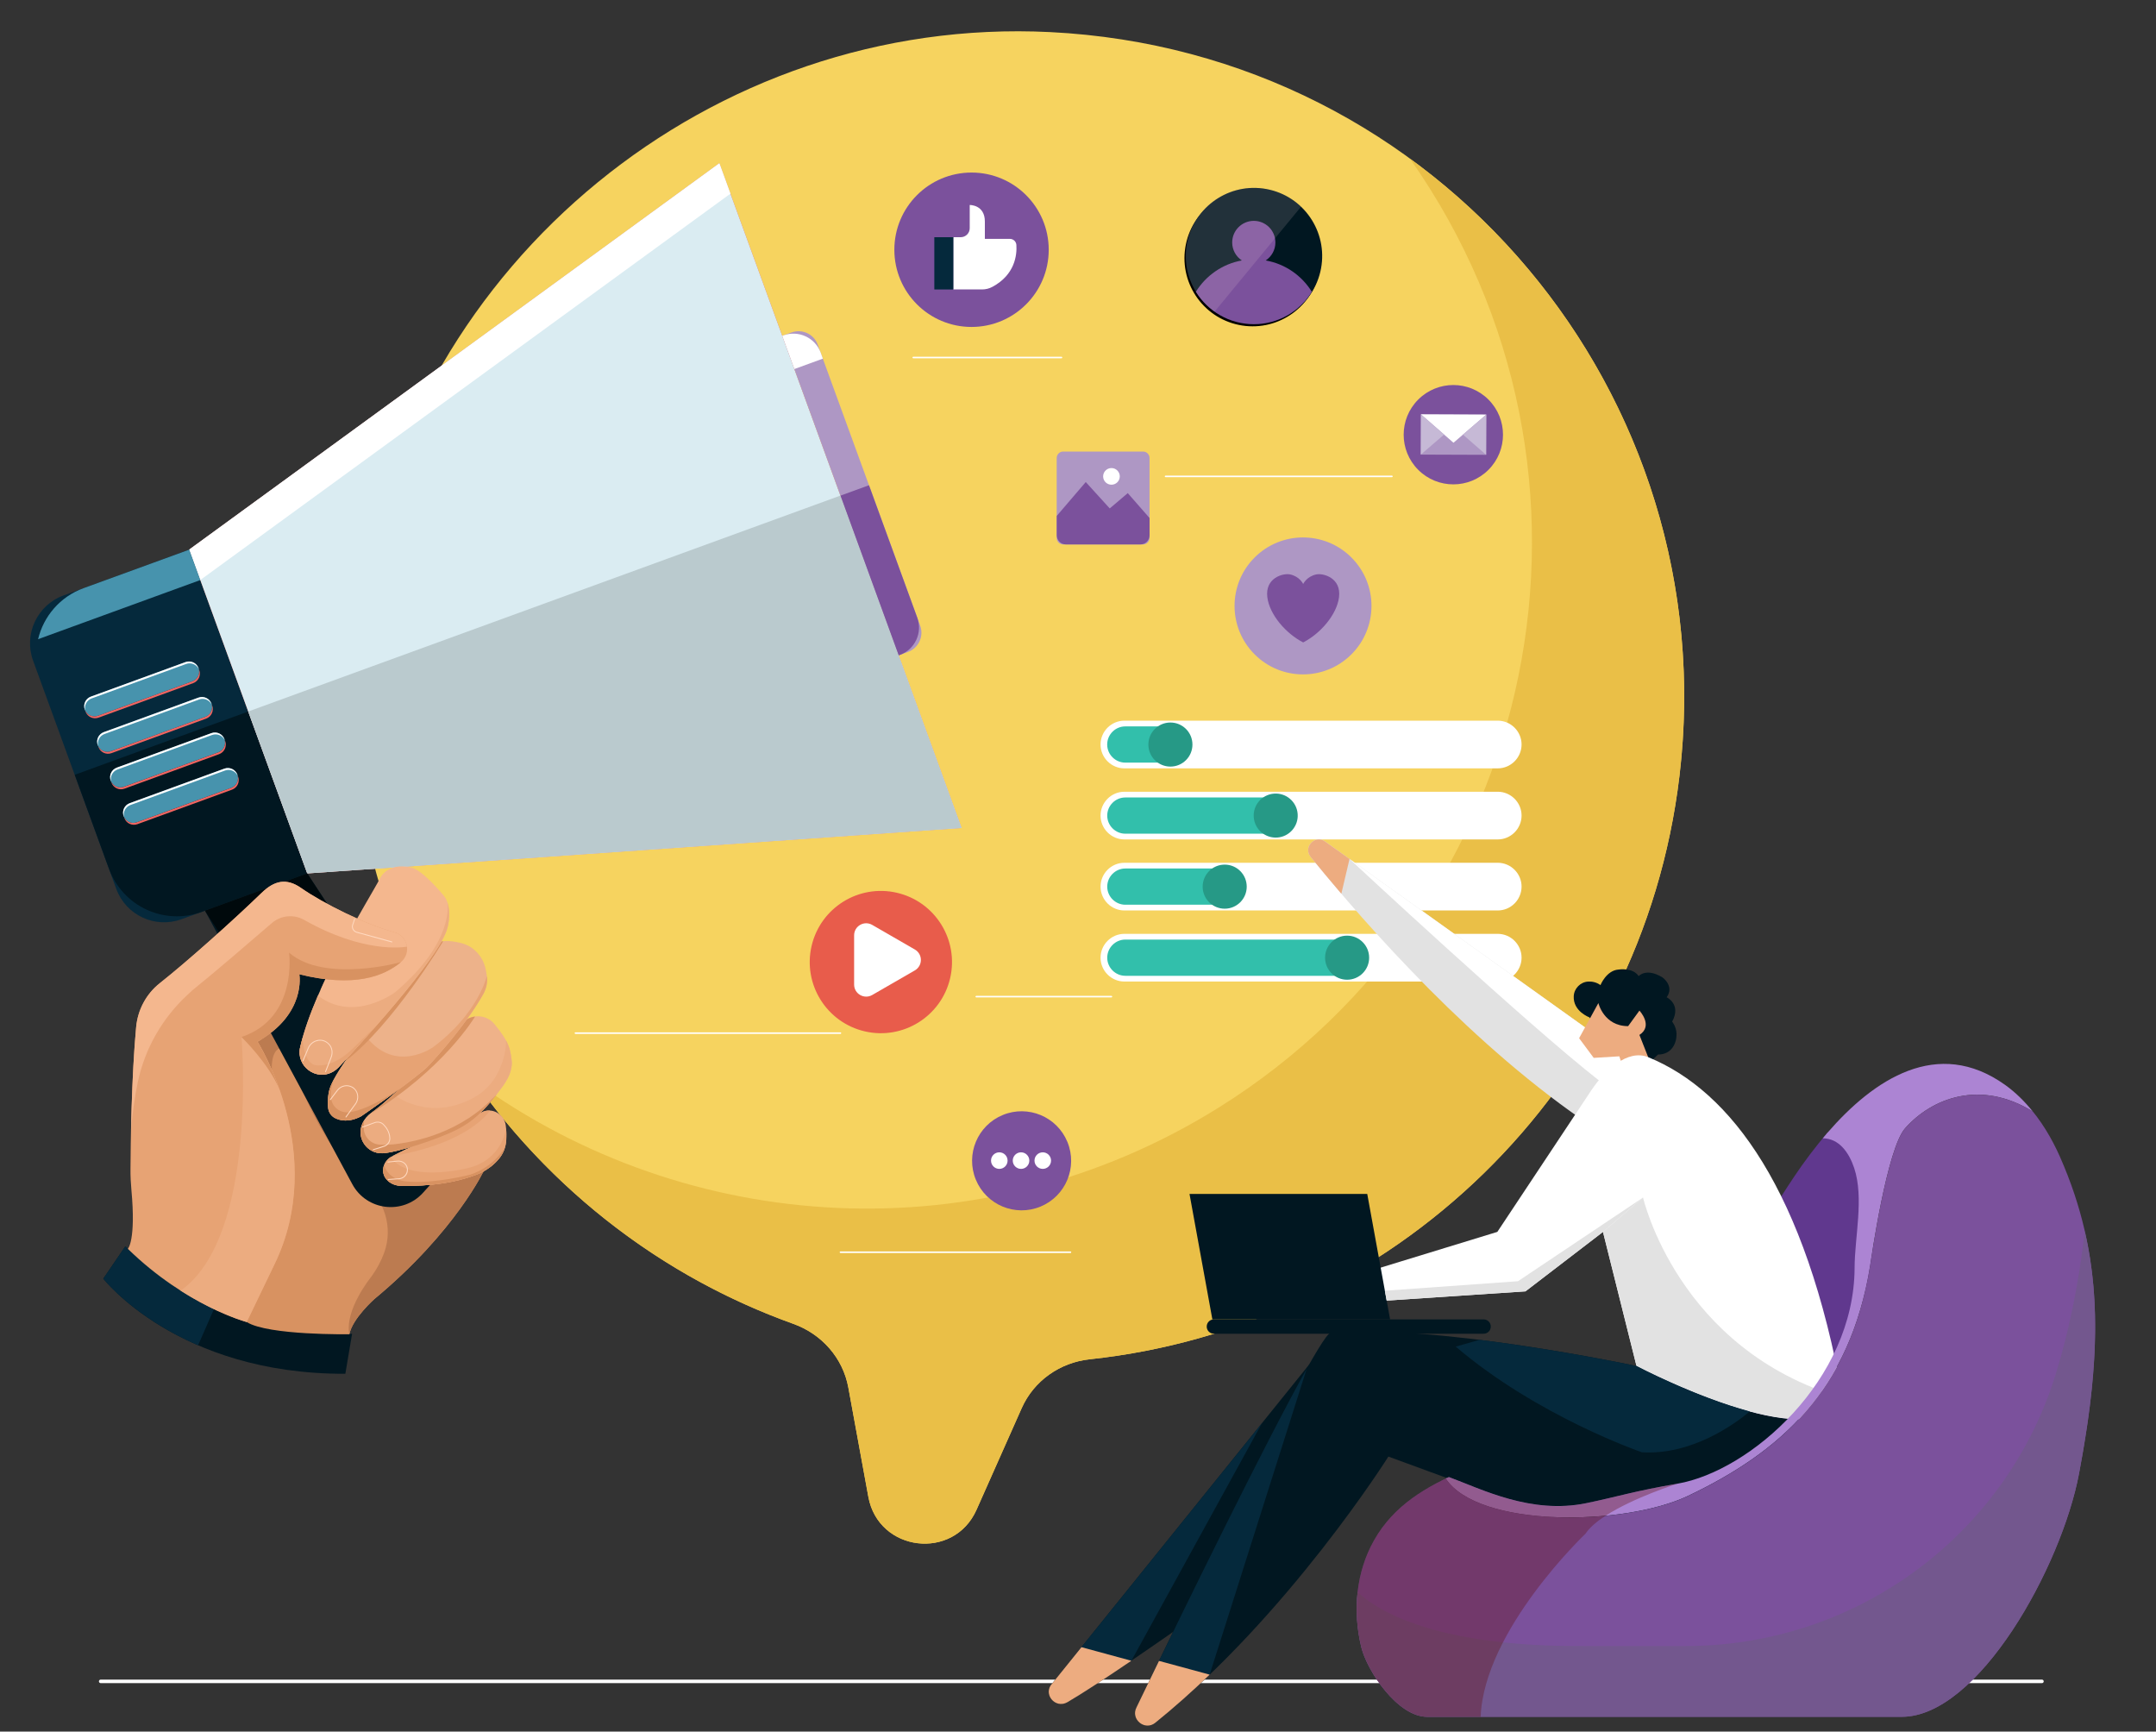
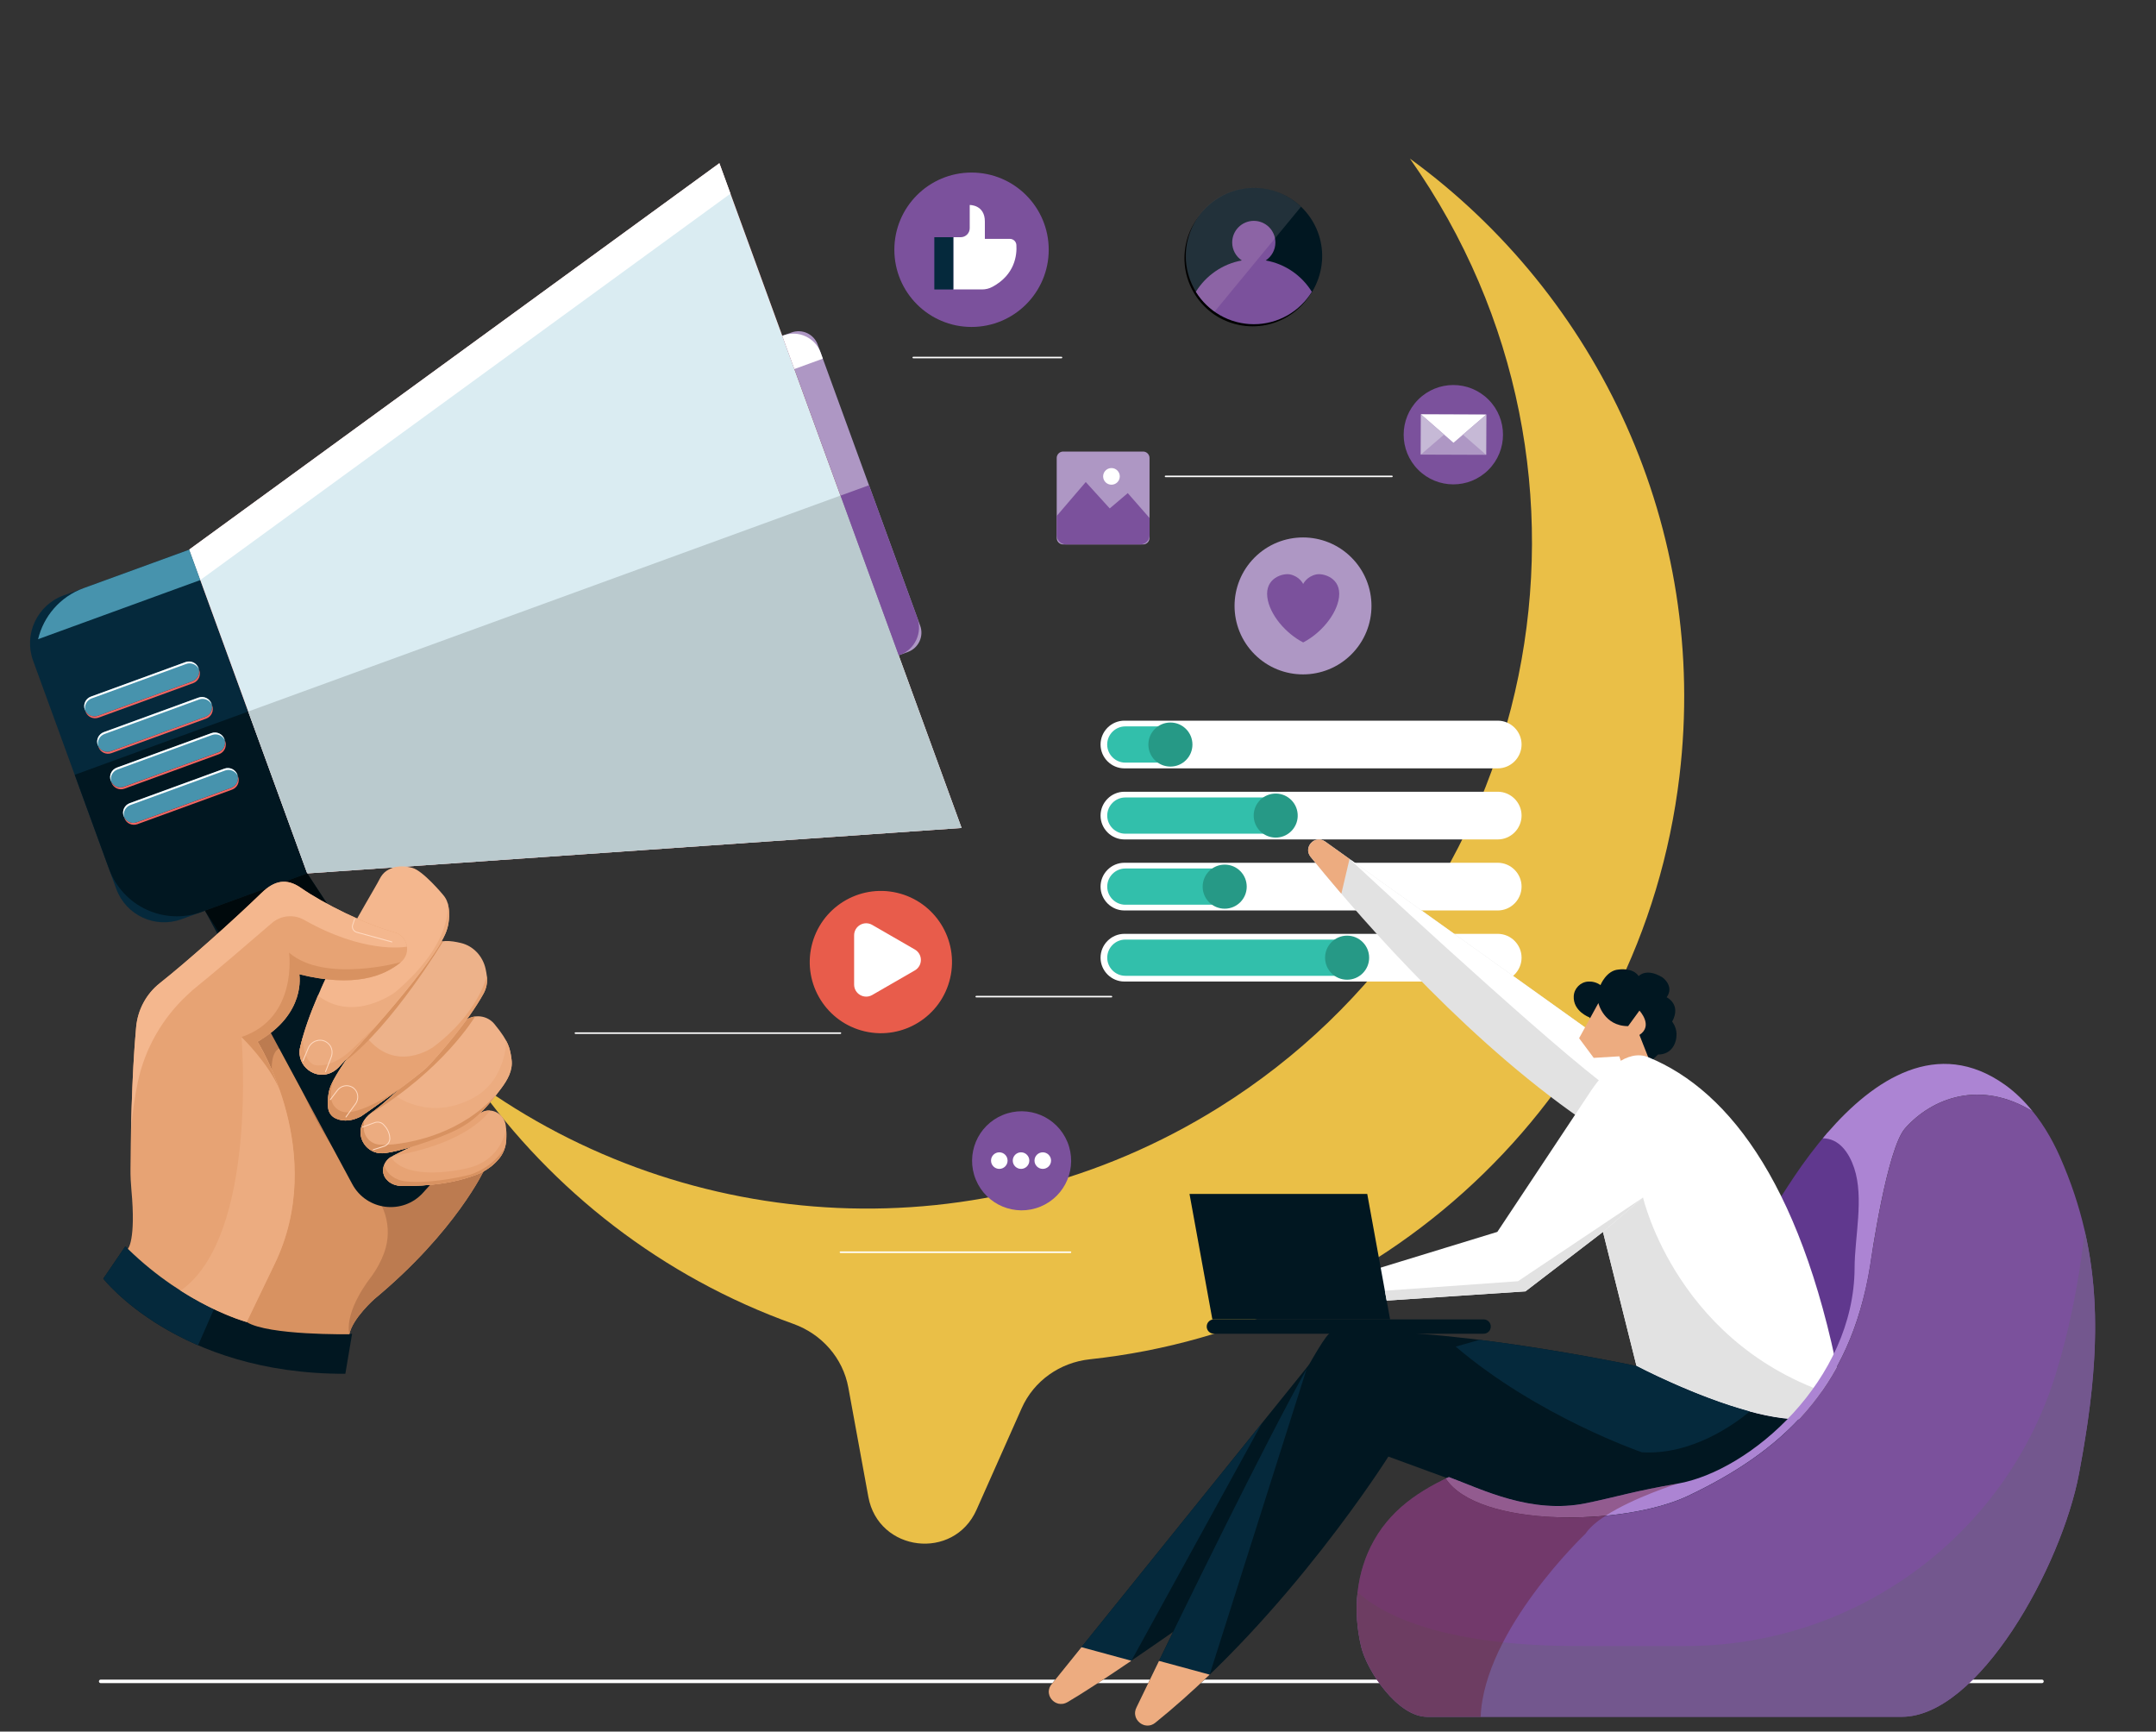
<svg xmlns="http://www.w3.org/2000/svg" version="1.1" id="Layer_1" x="0px" y="0px" viewBox="0 0 500 401.51" style="enable-background:new 0 0 500 401.51;" xml:space="preserve">
  <rect x="0" y="0" width="500" height="401.51" fill="#333333" stroke="none" />
  <style type="text/css"> .st0{fill:#FFFFFF;} .st1{fill:#F6D35F;} .st2{fill:#EABF47;} .st3{fill:#011721;} .st4{fill:#05293C;} .st5{fill:#D89261;} .st6{fill:#BC7B50;} .st7{fill:#DD5147;} .st8{fill:#DAECF2;} .st9{fill:#AE97C4;} .st10{fill:#4793AD;} .st11{fill:#F26561;} .st12{fill:#BACACE;} .st13{fill:#7B519C;} .st14{fill:#00090C;} .st15{fill:#ECAC80;} .st16{fill:#EFB289;} .st17{fill:#E7A374;} .st18{fill:#EDB28A;} .st19{fill:#F4B78E;} .st20{fill:#FFD9C0;} .st21{fill:#E85C4B;} .st22{fill:#C6B9D6;} .st23{opacity:0.13;} .st24{fill:#FFE1E1;} .st25{fill:#32BFAB;} .st26{fill:#269986;} .st27{fill:#60388E;} .st28{fill:#E2E2E2;} .st29{fill:#EDAC80;} .st30{fill:#AC84D3;} .st31{fill:#73578E;} .st32{opacity:0.34;} .st33{fill:#600C0C;} </style>
  <g>
    <g>
      <g>
        <g>
          <g>
            <path class="st0" d="M473.54,390.27H23.36c-0.23,0-0.42-0.18-0.42-0.41s0.19-0.41,0.42-0.41h450.18c0.23,0,0.42,0.18,0.42,0.41 S473.78,390.27,473.54,390.27z" />
          </g>
        </g>
      </g>
    </g>
  </g>
  <g>
    <g>
-       <path class="st1" d="M389.48,179.92C400,91.66,333.85,11.93,243.53,7.44C165.16,3.54,95.43,60.67,83.6,138.23 c-11.42,74.81,32.59,144.44,100.39,168.73c6.58,2.36,11.49,7.9,12.75,14.77l4.64,25.34c2.34,12.79,19.81,14.88,25.09,2.99 l10.47-23.55c2.83-6.36,8.88-10.6,15.8-11.34C322.71,307.69,380.8,252.77,389.48,179.92z" />
-     </g>
+       </g>
  </g>
  <g>
    <path class="st2" d="M326.98,36.78c51.47,73.12,30.44,173.39-44.39,220.06c-54.97,34.28-123.13,29.75-172.49-6.13 c17.98,25.43,43.55,45.39,73.89,56.26c6.58,2.36,11.49,7.9,12.75,14.77l4.64,25.34c2.34,12.79,19.81,14.88,25.09,2.99l10.47-23.55 c2.83-6.36,8.88-10.6,15.8-11.34c69.98-7.48,128.07-62.4,136.75-135.25C396.33,122.44,370.66,68.6,326.98,36.78z" />
  </g>
  <g>
    <g>
      <g>
        <path class="st3" d="M81.65,309.28c0,0-28.17,0.89-51.99-19.71l-0.59-0.59l-5.11,7.5c0,0,17.19,22.19,56.13,22.06L81.65,309.28z" />
      </g>
    </g>
    <g>
      <g>
        <path class="st4" d="M50.13,302.38c-6.69-2.89-13.76-6.99-20.48-12.81l-0.59-0.59l-5.11,7.5c0,0,6.94,8.95,21.99,15.45 L50.13,302.38z" />
      </g>
    </g>
    <g>
      <g>
        <path class="st5" d="M112.4,271.09c0,0-6.62,14.4-25.59,30.13c0,0-5.08,4.51-5.78,8.15c0,0-18.79,0.31-23.81-2.82l-7.85-21.46 l-2.25-29.47l0.72-18.78l9.33-13.45l15.63-1.46l23.12,14.7l11.18,18.36L112.4,271.09z" />
      </g>
    </g>
    <g>
      <g>
        <path class="st6" d="M86.81,301.22c18.97-15.73,25.59-30.13,25.59-30.13l-5.31-16.12l-11.18-18.36l-23.12-14.7l-12.31,1.15 l-6.29,4.58l-1.7,2.45l3.16,19.06l7.39-1.03c0,0-0.37-5.03,2.47-5.2c0,0,1.57,0.18,2.18,2.95c0.4,1.84,0.95,3.65,1.68,5.39 c2.5,5.92,8.01,17.45,14.98,23.05c4.81,3.86,6.86,10.28,4.77,16.09c-0.65,1.82-1.64,3.75-3.09,5.73c0,0-6.13,7.55-5.02,13.22 C81.73,305.72,86.81,301.22,86.81,301.22z" />
      </g>
    </g>
    <g>
      <g>
        <g>
          <g>
            <g>
              <path class="st4" d="M42.09,213.14l29.15-10.63l-27.36-75.07l-29.15,10.63c-6.12,2.23-9.28,9.01-7.05,15.13l19.28,52.9 C29.2,212.22,35.97,215.37,42.09,213.14z" />
            </g>
          </g>
        </g>
        <g>
          <g>
            <g>
              <path class="st3" d="M17.33,179.65l7.95,21.8c3.17,8.69,12.78,13.17,21.47,10l24.51-8.93l-13.68-37.54L17.33,179.65z" />
            </g>
          </g>
        </g>
        <g>
          <g>
            <g>
              <polygon class="st7" points="223,191.98 71.25,202.52 43.88,127.44 166.83,37.85 " />
            </g>
          </g>
        </g>
        <g>
          <g>
            <g>
              <polygon class="st8" points="223,191.98 71.25,202.52 43.88,127.44 166.83,37.85 " />
            </g>
          </g>
        </g>
        <g>
          <g>
            <g>
              <polygon class="st0" points="43.88,127.44 46.45,134.49 169.4,44.9 166.83,37.85 " />
            </g>
          </g>
        </g>
        <g>
          <g>
            <g>
              <path class="st9" d="M183.56,77.09l-2.15,0.78l27,74.08l2.15-0.78c2.47-0.9,3.74-3.63,2.84-6.09l-23.75-65.14 C188.76,77.46,186.03,76.19,183.56,77.09z" />
            </g>
          </g>
        </g>
        <g>
          <g>
            <g>
              <path class="st3" d="M110.87,262.39l-12.74,14.15c-4.68,5.2-13.11,4.19-16.43-1.97l-34.17-63.41l23.72-8.64L110.87,262.39z" />
            </g>
          </g>
        </g>
        <g>
          <g>
            <g>
              <g>
                <g>
                  <path class="st10" d="M44.64,157.97l-21.94,8c-1.23,0.45-2.59-0.18-3.03-1.41l0,0c-0.45-1.23,0.19-2.59,1.41-3.03l21.94-8 c1.23-0.45,2.59,0.19,3.03,1.41l0,0C46.5,156.16,45.87,157.52,44.64,157.97z" />
                </g>
              </g>
            </g>
            <g>
              <g>
                <g>
                  <path class="st0" d="M21.24,161.95l21.94-8c1.15-0.42,2.41,0.12,2.93,1.2c-0.02-0.07-0.03-0.15-0.06-0.22 c-0.45-1.23-1.81-1.86-3.03-1.41l-21.94,8c-1.23,0.45-1.86,1.81-1.41,3.03c0.03,0.07,0.07,0.14,0.1,0.21 C19.47,163.6,20.09,162.37,21.24,161.95z" />
                </g>
              </g>
            </g>
            <g>
              <g>
                <g>
                  <path class="st11" d="M44.64,157.97l-21.94,8c-1.15,0.42-2.41-0.12-2.93-1.2c0.02,0.07,0.03,0.15,0.06,0.22 c0.45,1.23,1.81,1.86,3.03,1.41l21.94-8c1.23-0.45,1.86-1.81,1.41-3.03c-0.03-0.07-0.07-0.14-0.1-0.21 C46.41,156.33,45.8,157.55,44.64,157.97z" />
                </g>
              </g>
            </g>
          </g>
          <g>
            <g>
              <g>
                <g>
                  <path class="st10" d="M47.64,166.2l-21.94,8c-1.23,0.45-2.59-0.19-3.03-1.41l0,0c-0.45-1.23,0.19-2.59,1.41-3.03l21.94-8 c1.23-0.45,2.59,0.18,3.03,1.41l0,0C49.51,164.4,48.87,165.76,47.64,166.2z" />
                </g>
              </g>
            </g>
            <g>
              <g>
                <g>
                  <path class="st0" d="M24.24,170.19l21.94-8c1.15-0.42,2.41,0.12,2.93,1.2c-0.02-0.07-0.03-0.15-0.06-0.22 c-0.45-1.23-1.81-1.86-3.03-1.41l-21.94,8c-1.23,0.45-1.86,1.81-1.41,3.03c0.03,0.07,0.07,0.14,0.1,0.21 C22.47,171.83,23.09,170.61,24.24,170.19z" />
                </g>
              </g>
            </g>
            <g>
              <g>
                <g>
                  <path class="st11" d="M47.64,166.2l-21.94,8c-1.15,0.42-2.41-0.12-2.93-1.2c0.02,0.07,0.03,0.15,0.06,0.22 c0.45,1.23,1.81,1.86,3.03,1.41l21.94-8c1.23-0.45,1.86-1.81,1.41-3.03c-0.03-0.07-0.07-0.14-0.1-0.21 C49.41,164.56,48.8,165.78,47.64,166.2z" />
                </g>
              </g>
            </g>
          </g>
          <g>
            <g>
              <g>
                <g>
                  <path class="st10" d="M50.65,174.44l-21.94,8c-1.23,0.45-2.59-0.19-3.03-1.41l0,0c-0.45-1.23,0.18-2.59,1.41-3.03l21.94-8 c1.23-0.45,2.59,0.19,3.03,1.41l0,0C52.51,172.63,51.87,173.99,50.65,174.44z" />
                </g>
              </g>
            </g>
            <g>
              <g>
                <g>
                  <path class="st0" d="M27.25,178.42l21.94-8c1.15-0.42,2.41,0.12,2.93,1.2c-0.02-0.07-0.03-0.15-0.06-0.22 c-0.45-1.23-1.81-1.86-3.03-1.41l-21.94,8c-1.23,0.45-1.86,1.81-1.41,3.03c0.03,0.07,0.07,0.14,0.1,0.21 C25.48,180.07,26.09,178.84,27.25,178.42z" />
                </g>
              </g>
            </g>
            <g>
              <g>
                <g>
                  <path class="st11" d="M50.65,174.44l-21.94,8c-1.15,0.42-2.41-0.12-2.93-1.2c0.02,0.07,0.03,0.15,0.06,0.22 c0.45,1.23,1.81,1.86,3.03,1.41l21.94-8c1.23-0.45,1.86-1.81,1.41-3.03c-0.03-0.07-0.07-0.14-0.1-0.21 C52.42,172.79,51.8,174.02,50.65,174.44z" />
                </g>
              </g>
            </g>
          </g>
          <g>
            <g>
              <g>
                <g>
                  <path class="st10" d="M53.65,182.67l-21.94,8c-1.23,0.45-2.59-0.18-3.03-1.41l0,0c-0.45-1.23,0.19-2.59,1.41-3.03l21.94-8 c1.23-0.45,2.59,0.19,3.03,1.41l0,0C55.51,180.87,54.88,182.23,53.65,182.67z" />
                </g>
              </g>
            </g>
            <g>
              <g>
                <g>
                  <path class="st0" d="M30.25,186.66l21.94-8c1.15-0.42,2.41,0.12,2.93,1.2c-0.02-0.07-0.03-0.15-0.06-0.22 c-0.45-1.23-1.81-1.86-3.03-1.41l-21.94,8c-1.23,0.45-1.86,1.81-1.41,3.03c0.03,0.07,0.07,0.14,0.1,0.21 C28.48,188.3,29.09,187.08,30.25,186.66z" />
                </g>
              </g>
            </g>
            <g>
              <g>
                <g>
                  <path class="st11" d="M53.65,182.67l-21.94,8c-1.15,0.42-2.41-0.12-2.93-1.2c0.02,0.07,0.03,0.15,0.06,0.22 c0.45,1.23,1.81,1.86,3.03,1.41l21.94-8c1.23-0.45,1.86-1.81,1.41-3.03c-0.03-0.07-0.07-0.14-0.1-0.21 C55.42,181.03,54.8,182.25,53.65,182.67z" />
                </g>
              </g>
            </g>
          </g>
        </g>
        <g>
          <g>
            <g>
              <polygon class="st12" points="57.56,164.98 71.25,202.52 223,191.98 194.91,114.91 " />
            </g>
          </g>
        </g>
        <g>
          <g>
            <g>
              <path class="st0" d="M190.34,81.8c-1.28-3.5-5.15-5.3-8.65-4.03l-0.28,0.1l2.81,7.7l6.61-2.41L190.34,81.8z" />
            </g>
          </g>
        </g>
        <g>
          <g>
            <g>
              <path class="st13" d="M212.72,143.21l-11.19-30.7l-6.61,2.41l13.5,37.04l0.28-0.1C212.19,150.58,214,146.7,212.72,143.21z" />
            </g>
          </g>
        </g>
        <g>
          <g>
            <g>
              <path class="st10" d="M8.83,148.21l37.62-13.71l-2.57-7.05l-24.51,8.93C13.9,138.37,10.1,142.93,8.83,148.21z" />
            </g>
          </g>
        </g>
        <g>
          <g>
            <g>
              <polygon class="st14" points="68.02,217.26 82.72,220.14 71.25,202.52 47.53,211.16 54.67,222.12 " />
            </g>
          </g>
        </g>
      </g>
    </g>
    <g>
      <g>
        <g>
          <path class="st15" d="M88.88,270.98c-0.1,0.91,0.11,1.95,1.13,2.86c0.81,0.72,1.88,1.09,2.96,1.12 c2.88,0.08,10.57,0.02,17.11-2.44c0,0,3.2-0.88,5.65-3.85c1.02-1.23,1.6-2.77,1.68-4.36c0.05-1.01,0.05-2.25-0.13-3.43 c-0.4-2.61-3.22-4.19-5.56-2.96c-0.08,0.04-0.15,0.08-0.23,0.13c0,0-14.99,7.31-20.48,10.01 C89.86,268.61,89.02,269.7,88.88,270.98z" />
        </g>
      </g>
      <g>
        <g>
          <path class="st16" d="M114.82,237.64c0,0-0.06-0.09-0.19-0.24c-1.97-2.33-5.56-2.33-7.59-0.06 c-3.58,4.02-14.68,16.25-20.94,20.7c-0.89,0.64-1.62,1.49-2.06,2.49c-0.02,0.04-0.03,0.08-0.05,0.12 c-1.37,3.27,1.12,6.85,4.66,6.75c3.11-0.09,12.62-3.12,17.26-5.46c4.12-2.09,6.67-4.71,10.32-9.58 c1.49-1.99,2.73-4.18,2.41-6.65C118.3,243.02,117.94,241.47,114.82,237.64z" />
        </g>
      </g>
      <g>
        <g>
          <path class="st15" d="M116.23,252.36c1.49-1.99,2.73-4.18,2.41-6.65c-0.21-1.64-0.43-2.86-1.27-4.43 c-0.01,2.9-0.94,5.51-1.93,7.48c-1.22,2.42-3.16,4.42-5.53,5.73c-10.63,5.85-18.66-0.74-18.66-0.74l0,0 c-1.88,1.73-3.64,3.24-5.14,4.3c-0.89,0.64-1.62,1.49-2.06,2.49c-0.02,0.04-0.03,0.08-0.05,0.12c-1.37,3.27,1.12,6.85,4.66,6.75 c3.11-0.09,12.62-3.12,17.26-5.46C110.03,259.86,112.58,257.24,116.23,252.36z" />
        </g>
      </g>
      <g>
        <g>
          <path class="st17" d="M113.63,257.5c-0.63-0.04-1.29,0.09-1.91,0.41c-0.08,0.04-0.15,0.08-0.23,0.13c0,0-2.92,2.05-7.1,4.1 c-2.94,1.44-6.31,2.63-9.22,3.86c-1.59,0.67-3.15,1.55-4.16,2.05C108.89,265.06,113.56,257.62,113.63,257.5z" />
        </g>
      </g>
      <g>
        <g>
          <path class="st17" d="M115.73,268.66c1.02-1.23,1.6-2.77,1.68-4.36c0.04-0.79,0.05-1.73-0.04-2.66 c-0.03,0.23-1.01,7.58-9.25,9.29c0,0-13.63,3.35-17.49-2.66c-0.95,0.6-1.63,1.59-1.76,2.72c-0.1,0.91,0.11,1.95,1.13,2.86 c0.81,0.72,1.88,1.09,2.96,1.12c2.88,0.08,10.57,0.02,17.11-2.44C110.08,272.51,113.28,271.63,115.73,268.66z" />
        </g>
      </g>
      <g>
        <g>
          <path class="st5" d="M92.63,265.17c-1.94,0.29-3.47,0.32-4.58,0.24c-2.01-0.13-3.61-1.75-3.69-3.76 c-0.04-1.04,0.11-1.89,0.12-1.9c-0.16,0.25-0.31,0.52-0.43,0.79c-0.02,0.04-0.03,0.08-0.05,0.12c-1.37,3.27,1.12,6.86,4.66,6.75 c3.11-0.09,12.62-3.12,17.26-5.46c3.78-1.92,6.24-4.29,9.45-8.44C107.01,262.95,95.65,264.71,92.63,265.17z" />
        </g>
      </g>
      <g>
        <g>
          <path class="st5" d="M115.73,268.66c0.67-0.81,1.14-1.75,1.42-2.75c-0.11,0.21-2.31,4.48-8.03,6.44c0,0-8.76,2.33-15.39,1.54 c0,0-3.66-0.43-4.66-3.74l0,0c-0.1,0.26-0.17,0.54-0.2,0.83c-0.1,0.91,0.11,1.95,1.13,2.86c0.81,0.72,1.88,1.09,2.96,1.12 c2.88,0.08,10.57,0.02,17.11-2.44C110.08,272.51,113.28,271.62,115.73,268.66z" />
        </g>
      </g>
      <g>
        <g>
          <path class="st6" d="M74.32,229.53c0,0,14.3,1.56,19.06-6.82l-16.38,1.14C76.08,225.71,75.17,227.62,74.32,229.53z" />
        </g>
      </g>
      <g>
        <g>
          <path class="st5" d="M86.11,258.05c-0.15,0.11-0.3,0.23-0.44,0.35c17.1-10.28,24.45-22.6,24.51-22.7 c-1.16,0.15-2.29,0.7-3.13,1.65C103.47,241.37,92.37,253.6,86.11,258.05z" />
        </g>
      </g>
      <g>
        <g>
          <path class="st18" d="M106.88,218.65c-2.28-0.54-5.01-0.92-6.7,0.75c-0.52,0.51-1.81,2.23-2.22,2.83 c-1.44,2.1-4.45,6.43-9.41,12.63c-4.83,6.04-11.31,14.34-12.18,17.94c-0.25,1.03-0.46,2.48-0.25,4.17 c0.12,0.95,0.68,1.79,1.52,2.24c1.22,0.64,3.28,1.12,6.12-0.38c0,0,9.12-6.24,14.21-10.43c0.69-0.56,1.33-1.17,1.93-1.83 c2.3-2.52,8.63-9.67,12.23-16.16c0.69-1.24,0.96-2.67,0.78-4.08c-0.07-0.52-0.16-1.1-0.3-1.71 C111.96,221.71,109.78,219.33,106.88,218.65z" />
        </g>
      </g>
      <g>
        <g>
          <path class="st17" d="M100.46,242.79c0,0-8.65,6.28-15.5-2.36L84,240.65c-3.63,4.76-7.02,9.61-7.63,12.14 c-0.25,1.03-0.46,2.48-0.25,4.17c0.12,0.95,0.68,1.79,1.52,2.24c1.22,0.64,3.28,1.12,6.12-0.38c0,0,9.12-6.24,14.21-10.43 c0.69-0.56,1.33-1.17,1.93-1.83c2.3-2.52,8.63-9.67,12.23-16.16c0.69-1.24,0.96-2.67,0.78-4.08 C112.9,226.33,110.89,235.03,100.46,242.79z" />
        </g>
      </g>
      <g>
        <g>
          <path class="st5" d="M93.13,252.15c-6.28,4.26-10.05,5.49-12.16,5.75c-1.8,0.22-3.54-0.84-4.04-2.59 c-0.67-2.35,0.52-5.04,0.64-5.3c-0.6,1.09-1.02,2.04-1.21,2.79c-0.25,1.03-0.46,2.5-0.25,4.21c0.12,0.94,0.68,1.76,1.51,2.2 c1.22,0.65,3.28,1.12,6.12-0.38C83.76,258.83,88.55,255.55,93.13,252.15L93.13,252.15z" />
        </g>
      </g>
      <g>
        <g>
          <path class="st5" d="M102.77,218.24c-0.97,0.12-1.88,0.45-2.59,1.16c-0.52,0.51-1.81,2.23-2.22,2.83 c-1.44,2.1-4.45,6.43-9.41,12.63c-2.76,3.45-6.05,7.63-8.53,11.25C91.14,237.6,102.73,218.31,102.77,218.24z" />
        </g>
      </g>
      <g>
        <g>
          <path class="st19" d="M95.62,201.23c-1.94-0.51-4.16-0.57-6.01,0.71c-0.66,0.46-1.17,1.1-1.54,1.82 c-2.22,4.37-15.04,24.32-18.46,39.06c-1.01,4.35,3.64,7.9,7.54,5.72c0.06-0.04,0.13-0.07,0.2-0.11c0.42-0.25,0.8-0.56,1.14-0.91 c3.34-3.56,23.56-25.33,25.28-32.38c0,0,0.9-2.98,0-5.87c-0.2-0.66-0.56-1.26-1.01-1.78C102.76,207.48,98.1,201.88,95.62,201.23 z" />
        </g>
      </g>
      <g>
        <g>
          <path class="st15" d="M91.69,230.03c0,0-9.59,7.26-17.95,0.81c-1.77,4.1-3.26,8.21-4.13,11.97c-1.01,4.35,3.64,7.9,7.54,5.72 c0.06-0.04,0.13-0.07,0.2-0.11c0.42-0.25,0.8-0.56,1.14-0.91c3.34-3.56,23.56-25.33,25.28-32.38c0,0,0.9-2.98,0-5.87 C103.77,209.26,105.59,218.22,91.69,230.03z" />
        </g>
      </g>
      <g>
        <g>
          <path class="st17" d="M81.83,243.12c-5.04,4.93-8.9,3.82-8.9,3.82c-2.62-0.93-2.75-5.99-2.74-6.36 c-0.21,0.75-0.41,1.5-0.58,2.23c-1.01,4.35,3.64,7.9,7.54,5.72c0.06-0.04,0.13-0.07,0.2-0.11c0.42-0.25,0.8-0.56,1.14-0.91 c1.23-1.31,4.73-5.07,8.76-9.66L81.83,243.12z" />
        </g>
      </g>
      <g>
        <g>
          <g>
            <path class="st20" d="M75.49,248.6c-0.01,0-0.02,0-0.03-0.01c-0.05-0.02-0.08-0.08-0.06-0.13l1.31-3.39 c0.37-0.95,0.22-2-0.38-2.75c-0.22-0.27-0.47-0.49-0.77-0.66c-0.67-0.39-1.45-0.47-2.21-0.22c-0.8,0.27-1.45,0.87-1.77,1.65 l-1.22,2.94c-0.02,0.05-0.08,0.08-0.14,0.06c-0.05-0.02-0.08-0.08-0.06-0.14l1.23-2.94c0.35-0.84,1.04-1.48,1.9-1.76 c0.81-0.27,1.66-0.19,2.38,0.24c0.31,0.19,0.59,0.43,0.82,0.71c0.65,0.81,0.81,1.94,0.41,2.96l-1.31,3.39 C75.57,248.58,75.53,248.61,75.49,248.6z" />
          </g>
        </g>
      </g>
      <g>
        <g>
          <g>
            <path class="st20" d="M80.23,259.11c-0.02,0-0.04-0.01-0.06-0.02c-0.05-0.03-0.06-0.1-0.02-0.15l2.22-3.06 c0.44-0.6,0.59-1.36,0.44-2.09c-0.15-0.7-0.57-1.28-1.18-1.62l-0.06-0.03c-1.08-0.59-2.47-0.27-3.23,0.73l-1.65,2.17 c-0.03,0.05-0.1,0.05-0.15,0.02c-0.05-0.03-0.05-0.1-0.02-0.15l1.65-2.17c0.82-1.08,2.33-1.42,3.49-0.78l0.06,0.03 c0.66,0.37,1.12,1,1.28,1.76c0.17,0.78,0,1.61-0.47,2.26l-2.22,3.06C80.3,259.09,80.26,259.11,80.23,259.11z" />
          </g>
        </g>
      </g>
      <g>
        <g>
          <g>
            <path class="st20" d="M86.54,266.68c-0.04,0-0.08-0.03-0.1-0.07c-0.02-0.05,0.01-0.11,0.07-0.13l2.5-0.79 c0.79-0.25,1.32-0.98,1.29-1.78c-0.06-1.43-0.82-2.48-1.46-3.11c-0.49-0.49-1.24-0.65-1.91-0.4l-2.85,1.04 c-0.05,0.02-0.11-0.01-0.13-0.06c-0.02-0.05,0.01-0.11,0.06-0.13l2.85-1.04c0.75-0.27,1.58-0.1,2.13,0.45 c0.66,0.66,1.46,1.76,1.52,3.25c0.04,0.89-0.55,1.71-1.43,1.99l-2.5,0.79C86.56,266.68,86.55,266.68,86.54,266.68z" />
          </g>
        </g>
      </g>
      <g>
        <g>
          <g>
-             <path class="st20" d="M90.04,273.59c-0.05,0-0.1-0.04-0.1-0.1c0-0.06,0.04-0.11,0.1-0.11l2.45-0.16 c0.7-0.05,1.32-0.45,1.65-1.07c0.32-0.6,0.31-1.3-0.02-1.87l-0.02-0.04c-0.38-0.62-1.11-0.98-1.87-0.91l-2.27,0.21 c-0.06,0-0.11-0.04-0.11-0.09c-0.01-0.06,0.04-0.11,0.09-0.11l2.27-0.21c0.84-0.08,1.65,0.32,2.07,1.01l0.03,0.04 c0.37,0.64,0.38,1.41,0.03,2.07c-0.37,0.69-1.05,1.13-1.82,1.18l-2.45,0.16C90.05,273.59,90.04,273.59,90.04,273.59z" />
-           </g>
+             </g>
        </g>
      </g>
    </g>
    <g>
      <g>
        <g>
          <g>
            <path class="st17" d="M29.65,289.57c0,0,1.92-1.86,0.82-13.71c-0.15-1.58-0.22-3.16-0.21-4.74c0.03-6.06,0.23-21.28,1.31-32.98 c0.37-4,2.34-7.69,5.49-10.18c6.16-4.86,16.91-14.44,23.57-20.9c2.98-2.9,5.8-3.54,9.2-1.16c5.13,3.59,15.02,8.49,21.61,10.25 c3.14,0.84,4.03,4.87,1.53,6.94c-3.98,3.29-10.86,5.96-23.56,2.81c0,0,1.71,9.18-9.71,15.64c0,0,16.49,25.91,3.89,51.73 l-6.39,13.27C57.22,306.55,43.25,302.83,29.65,289.57z" />
          </g>
        </g>
        <g>
          <g>
            <path class="st19" d="M94.38,219.5c-0.2-1.5-1.23-2.89-2.93-3.34c-6.59-1.76-16.49-6.66-21.61-10.25 c-3.41-2.39-6.22-1.74-9.2,1.16c-6.66,6.46-17.41,16.04-23.57,20.9c-3.15,2.49-5.12,6.18-5.49,10.18 c-0.71,7.64-1.03,16.79-1.19,23.9c0.34-4.26,0.9-7.96,1.56-11.1c1.63-7.77,5.67-14.84,11.49-20.24l1.17-1.09 c4.74-3.8,13.51-11.34,18.44-15.59c2.08-1.8,5.07-2.09,7.47-0.74C84.31,221.1,93.55,219.65,94.38,219.5z" />
          </g>
        </g>
        <g>
          <g>
            <path class="st15" d="M60.51,241.07L56,240.44c0,0,3.95,46.09-14.11,58.82c8.63,5.5,15.33,7.28,15.33,7.28l6.39-13.27 c12.6-25.82-3.89-51.73-3.89-51.73C59.99,241.39,60.25,241.23,60.51,241.07z" />
          </g>
        </g>
        <g>
          <g>
            <path class="st5" d="M59.71,241.55c11.42-6.47,9.71-15.64,9.71-15.64c12.7,3.14,19.58,0.48,23.56-2.81 c0,0-17.74,4.92-25.94-2.21c0,0,2.11,15.17-11.04,19.56c0,0,6.46,6.25,8.85,12.29C62.46,245.87,59.71,241.55,59.71,241.55z" />
          </g>
        </g>
      </g>
      <g>
        <g>
          <g>
            <path class="st20" d="M90.88,218.51c-0.01,0-0.02,0-0.02,0l-8.14-2.24c-0.72-0.2-1.18-0.9-1.09-1.64l0.52-1.58 c0.02-0.05,0.08-0.09,0.13-0.07c0.05,0.02,0.08,0.08,0.07,0.13l-0.52,1.56c-0.08,0.61,0.33,1.22,0.94,1.39l8.14,2.24 c0.06,0.02,0.09,0.07,0.07,0.13C90.98,218.48,90.93,218.51,90.88,218.51z" />
          </g>
        </g>
      </g>
    </g>
  </g>
  <g>
    <g>
      <g>
        <g>
          <path class="st9" d="M265.09,126.24h-18.53c-0.83,0-1.5-0.67-1.5-1.5V106.2c0-0.83,0.67-1.5,1.5-1.5h18.53 c0.83,0,1.5,0.67,1.5,1.5v18.53C266.59,125.56,265.92,126.24,265.09,126.24z" />
        </g>
      </g>
    </g>
    <g>
      <g>
        <g>
          <path class="st13" d="M245.05,119.65l6.75-7.88l5.56,6.12l4.18-3.55l5.06,5.78v3.99c0,1.18-0.96,2.13-2.13,2.13h-17.27 c-1.18,0-2.13-0.96-2.13-2.13V119.65z" />
        </g>
      </g>
    </g>
    <g>
      <g>
        <g>
          <circle class="st0" cx="257.76" cy="110.46" r="1.93" />
        </g>
      </g>
    </g>
  </g>
  <g>
    <g>
      <g>
        <g>
          <ellipse transform="matrix(0.225 -0.974 0.974 0.225 -58.955 371.965)" class="st21" cx="204.39" cy="223.05" rx="16.5" ry="16.5" />
        </g>
      </g>
    </g>
    <g>
      <g>
        <g>
          <path class="st0" d="M198.08,222.58v-5.7c0-2.16,2.33-3.5,4.2-2.42l4.94,2.85l4.94,2.85c1.87,1.08,1.87,3.77,0,4.85l-4.94,2.85 l-4.94,2.85c-1.87,1.08-4.2-0.27-4.2-2.42V222.58z" />
        </g>
      </g>
    </g>
  </g>
  <g>
    <g>
      <g>
        <g>
          <g>
            <ellipse transform="matrix(0.707 -0.707 0.707 0.707 -10.813 254.852)" class="st9" cx="302.23" cy="140.48" rx="15.88" ry="15.88" />
          </g>
        </g>
      </g>
    </g>
    <g>
      <g>
        <g>
          <g>
            <g>
              <g>
                <g>
                  <g>
                    <g>
                      <path class="st13" d="M299.18,133.19c2.24,0.47,3.04,2.22,3.04,2.22s0.8-1.74,3.04-2.22c1.57-0.33,5.85,0.76,5.27,5.31 c-0.52,4.02-4.28,8.39-8.31,10.46c-4.03-2.07-7.79-6.44-8.31-10.46C293.33,133.95,297.61,132.85,299.18,133.19z" />
                    </g>
                  </g>
                </g>
              </g>
            </g>
          </g>
        </g>
      </g>
    </g>
  </g>
  <g>
    <g>
      <g>
        <g>
          <g>
            <ellipse transform="matrix(0.707 -0.707 0.707 0.707 27.477 267.872)" class="st13" cx="337.09" cy="100.77" rx="11.52" ry="11.52" />
          </g>
        </g>
      </g>
    </g>
    <g>
      <g>
        <g>
          <g>
            <g>
              <g>
                <g>
                  <g>
                    <rect x="329.51" y="96.1" transform="matrix(-1 -3.606196e-03 3.606196e-03 -1 673.813 202.751)" class="st9" width="15.15" height="9.34" />
                  </g>
                </g>
              </g>
            </g>
          </g>
        </g>
      </g>
      <g>
        <g>
          <g>
            <g>
              <g>
                <g>
                  <g>
                    <polygon class="st0" points="329.53,96.07 337.08,102.66 344.68,96.13 " />
                  </g>
                </g>
              </g>
            </g>
          </g>
        </g>
      </g>
      <g>
        <g>
          <g>
            <g>
              <g>
                <g>
                  <g>
                    <polygon class="st22" points="339.28,100.78 344.65,105.46 344.68,96.13 " />
                  </g>
                </g>
              </g>
            </g>
          </g>
        </g>
      </g>
      <g>
        <g>
          <g>
            <g>
              <g>
                <g>
                  <g>
                    <polygon class="st22" points="334.9,100.76 329.5,105.41 329.53,96.07 " />
                  </g>
                </g>
              </g>
            </g>
          </g>
        </g>
      </g>
    </g>
  </g>
  <g>
    <g>
      <g>
        <g>
          <g>
            <circle class="st13" cx="225.31" cy="57.91" r="17.9" />
          </g>
        </g>
      </g>
    </g>
    <g>
      <g>
        <g>
          <g>
            <g>
              <g>
                <g>
                  <g>
                    <g>
                      <g>
                        <g>
                          <path class="st0" d="M221.08,55h1.72c1.16,0,2.09-0.94,2.09-2.09v-5.38c0,0,3.51-0.08,3.51,3.83v4.03h5.82 c0.79,0,1.44,0.62,1.49,1.41c0.15,2.31-0.31,6.9-5.58,9.72c-0.72,0.39-1.54,0.59-2.36,0.59h-6.7V55z" />
                        </g>
                      </g>
                    </g>
                  </g>
                </g>
              </g>
            </g>
          </g>
        </g>
        <g>
          <g>
            <g>
              <g>
                <g>
                  <g>
                    <g>
                      <g>
                        <g>
                          <rect x="216.68" y="55" class="st4" width="4.41" height="12.12" />
                        </g>
                      </g>
                    </g>
                  </g>
                </g>
              </g>
            </g>
          </g>
        </g>
      </g>
    </g>
  </g>
  <g>
    <g>
      <g>
        <g>
          <g>
            <ellipse transform="matrix(0.154 -0.988 0.988 0.154 186.648 337.623)" cx="290.46" cy="59.83" rx="15.8" ry="15.8" />
          </g>
        </g>
      </g>
    </g>
    <g>
      <g>
        <g>
          <g>
            <ellipse transform="matrix(0.231 -0.973 0.973 0.231 165.898 328.587)" class="st3" cx="290.78" cy="59.36" rx="15.8" ry="15.8" />
          </g>
        </g>
      </g>
    </g>
    <g>
      <g>
        <g>
          <g>
            <path class="st13" d="M277.33,67.66c2.78,4.5,7.77,7.51,13.45,7.51c5.68,0,10.67-3,13.45-7.51c-2.32-3.76-6.17-6.47-10.69-7.27 c1.35-0.9,2.24-2.43,2.24-4.17c0-2.77-2.24-5.01-5.01-5.01c-2.76,0-5.01,2.24-5.01,5.01c0,1.74,0.89,3.28,2.24,4.17 C283.51,61.19,279.66,63.9,277.33,67.66z" />
          </g>
        </g>
      </g>
    </g>
    <g class="st23">
      <g>
        <g>
          <g>
            <path class="st24" d="M301.71,47.95c-2.84-2.72-6.69-4.39-10.93-4.39c-8.73,0-15.8,7.08-15.8,15.8 c0,5.33,2.64,10.04,6.69,12.91L301.71,47.95z" />
          </g>
        </g>
      </g>
    </g>
  </g>
  <g>
    <g>
      <g>
        <ellipse transform="matrix(0.925 -0.381 0.381 0.925 -84.638 110.446)" class="st13" cx="236.79" cy="269.11" rx="11.48" ry="11.48" />
      </g>
    </g>
    <g>
      <g>
        <g>
          <g>
            <g>
              <path class="st0" d="M239.91,269.11c0,1.06,0.86,1.92,1.92,1.92c1.06,0,1.92-0.86,1.92-1.92c0-1.06-0.86-1.92-1.92-1.92 C240.77,267.19,239.91,268.05,239.91,269.11z" />
            </g>
          </g>
        </g>
      </g>
    </g>
    <g>
      <g>
        <g>
          <g>
            <g>
              <path class="st0" d="M234.87,269.11c0,1.06,0.86,1.92,1.92,1.92c1.06,0,1.92-0.86,1.92-1.92c0-1.06-0.86-1.92-1.92-1.92 C235.73,267.19,234.87,268.05,234.87,269.11z" />
            </g>
          </g>
        </g>
      </g>
    </g>
    <g>
      <g>
        <g>
          <g>
            <g>
              <path class="st0" d="M229.83,269.11c0,1.06,0.86,1.92,1.92,1.92c1.06,0,1.92-0.86,1.92-1.92c0-1.06-0.86-1.92-1.92-1.92 C230.69,267.19,229.83,268.05,229.83,269.11z" />
            </g>
          </g>
        </g>
      </g>
    </g>
  </g>
  <g>
    <g>
      <path class="st0" d="M347.34,178.16h-86.58c-3.04,0-5.53-2.49-5.53-5.53l0,0c0-3.04,2.49-5.53,5.53-5.53h86.58 c3.04,0,5.53,2.49,5.53,5.53l0,0C352.86,175.68,350.38,178.16,347.34,178.16z" />
    </g>
    <g>
      <path class="st0" d="M347.34,194.64h-86.58c-3.04,0-5.53-2.49-5.53-5.53l0,0c0-3.04,2.49-5.53,5.53-5.53h86.58 c3.04,0,5.53,2.49,5.53,5.53l0,0C352.86,192.15,350.38,194.64,347.34,194.64z" />
    </g>
    <g>
      <path class="st25" d="M271.43,176.83h-10.46c-2.31,0-4.2-1.89-4.2-4.2l0,0c0-2.31,1.89-4.2,4.2-4.2h10.46V176.83z" />
    </g>
    <g>
      <circle class="st26" cx="271.43" cy="172.64" r="5.11" />
    </g>
    <g>
      <path class="st0" d="M347.34,211.11h-86.58c-3.04,0-5.53-2.49-5.53-5.53l0,0c0-3.04,2.49-5.53,5.53-5.53h86.58 c3.04,0,5.53,2.49,5.53,5.53l0,0C352.86,208.63,350.38,211.11,347.34,211.11z" />
    </g>
    <g>
      <path class="st25" d="M283.82,209.78h-22.84c-2.31,0-4.2-1.89-4.2-4.2l0,0c0-2.31,1.89-4.2,4.2-4.2h22.84V209.78z" />
    </g>
    <g>
      <path class="st26" d="M289.13,205.59c0,2.82-2.29,5.11-5.11,5.11c-2.82,0-5.11-2.29-5.11-5.11c0-2.82,2.29-5.11,5.11-5.11 C286.85,200.48,289.13,202.77,289.13,205.59z" />
    </g>
    <g>
      <path class="st0" d="M347.34,227.59h-86.58c-3.04,0-5.53-2.49-5.53-5.53l0,0c0-3.04,2.49-5.53,5.53-5.53h86.58 c3.04,0,5.53,2.49,5.53,5.53l0,0C352.86,225.1,350.38,227.59,347.34,227.59z" />
    </g>
    <g>
      <path class="st25" d="M312.41,226.26h-51.43c-2.31,0-4.2-1.89-4.2-4.2l0,0c0-2.31,1.89-4.2,4.2-4.2h51.43V226.26z" />
    </g>
    <g>
      <circle class="st26" cx="312.41" cy="222.06" r="5.11" />
    </g>
    <g>
      <path class="st25" d="M295.85,193.31h-34.87c-2.31,0-4.2-1.89-4.2-4.2l0,0c0-2.31,1.89-4.2,4.2-4.2h34.87V193.31z" />
    </g>
    <g>
      <path class="st26" d="M300.94,188.72c0.22,2.81-1.89,5.27-4.7,5.48s-5.27-1.89-5.48-4.7c-0.22-2.81,1.89-5.27,4.7-5.48 C298.27,183.8,300.73,185.91,300.94,188.72z" />
    </g>
  </g>
  <g>
    <path class="st0" d="M246.18,83.08h-34.39c-0.1,0-0.18-0.08-0.18-0.18c0-0.1,0.08-0.18,0.18-0.18h34.39c0.1,0,0.18,0.08,0.18,0.18 C246.35,83,246.28,83.08,246.18,83.08z" />
  </g>
  <g>
    <path class="st0" d="M322.81,110.64H270.3c-0.1,0-0.18-0.08-0.18-0.18c0-0.1,0.08-0.18,0.18-0.18h52.51c0.1,0,0.18,0.08,0.18,0.18 C322.99,110.56,322.91,110.64,322.81,110.64z" />
  </g>
  <g>
    <path class="st0" d="M257.76,231.27h-31.36c-0.1,0-0.18-0.08-0.18-0.18s0.08-0.18,0.18-0.18h31.36c0.1,0,0.18,0.08,0.18,0.18 S257.86,231.27,257.76,231.27z" />
  </g>
  <g>
    <path class="st0" d="M194.91,239.73h-61.47c-0.1,0-0.18-0.08-0.18-0.18s0.08-0.18,0.18-0.18h61.47c0.1,0,0.18,0.08,0.18,0.18 S195.01,239.73,194.91,239.73z" />
  </g>
  <g>
    <path class="st0" d="M248.26,290.53h-53.35c-0.1,0-0.18-0.08-0.18-0.18c0-0.1,0.08-0.18,0.18-0.18h53.35c0.1,0,0.18,0.08,0.18,0.18 C248.44,290.45,248.36,290.53,248.26,290.53z" />
  </g>
  <g>
    <g>
      <path class="st27" d="M351.6,336.12c21.79-8.97,39.9-25.64,52.96-45.25c3.47-5.21,7.27-11.69,11.54-18.06 c2.22-3.31,4.81-6.81,7.7-10.14c0.19-0.06,0.38-0.13,0.59-0.17c4.88-1.06,7.78,2.71,9.2,6.96c2.41,7.2,1.22,16.67,0.1,24.05 c-3.75,24.58-20.86,43.17-42.14,53.32c-14.97,7.14-48.79,7.43-56.27-3.99C340.51,340.31,346.17,338.35,351.6,336.12z" />
    </g>
    <g>
      <g>
        <path class="st28" d="M378.04,245.69l-70.73-50.57c-2.34-1.67-5.18,1.33-3.36,3.56c13.34,16.44,38.1,44.4,65.48,62.65 L378.04,245.69z" />
      </g>
      <g>
        <path class="st29" d="M311.07,207.23c-2.63-3.08-5.02-5.95-7.12-8.54c-1.81-2.24,1.02-5.24,3.36-3.56l5.66,4.04L311.07,207.23z" />
      </g>
      <g>
-         <path class="st0" d="M378.04,245.69l-3.72,6.77l-3.53-1.96c-16.38-12.76-57.81-51.32-57.82-51.33L378.04,245.69z" />
+         <path class="st0" d="M378.04,245.69l-3.72,6.77l-3.53-1.96c-16.38-12.76-57.81-51.32-57.82-51.33L378.04,245.69" />
      </g>
      <g>
        <path class="st3" d="M368.59,235.89c0,0-3.83-1.39-3.62-4.94c0.1-1.77,1.55-3.24,3.32-3.35c0.88-0.05,1.9,0.12,2.88,0.81 c0,0,1.36-3.4,4.18-3.6c0,0,3.32-0.55,4.67,1.53c0,0,1.75-2.04,5.55,0.31c0,0,2.8,1.99,0.95,4.59c0,0,3.46,1.62,1.27,5.64 c0,0,0.98,1.2,1.02,2.84c0.05,2.12-1.11,4.8-4.31,4.8l-2.47,2.36l-4.14-2.36l-6.42-4.83L368.59,235.89z" />
      </g>
      <g>
        <path class="st29" d="M376.32,247.36l-0.78-2.43l-5.94,0.36l-3.39-4.56l4.47-8.15c0,0,1.26,5.35,6.9,5.35l2.62-3.6 c0,0,3.3,3.5,0,5.64l2.53,6.42l-4.47,3.01L376.32,247.36z" />
      </g>
      <g>
        <path class="st0" d="M379.53,316.75l-7.78-31.11l-17.99,13.79l-37.52,2.49l-0.86-6.52l31.87-9.76l21.7-32.69 c3.15-4.74,8.49-9.77,13.29-7.82c19.16,7.8,36.51,30.83,45.11,79C421.04,338.62,379.53,316.75,379.53,316.75z" />
      </g>
      <g>
        <path class="st3" d="M303.56,316.46l-59.53,73.86c-2.3,2.4,0.67,6.03,3.54,4.34c14.09-8.28,52.64-36.31,52.64-36.31 c0.52-0.33,2.01-4.24,2.23-4.82l10.1-26.74c0.39-1.03,0.14-2.2-0.64-2.99l2.01-4.54C312.8,318.15,304.66,315.32,303.56,316.46z" />
      </g>
      <g>
        <path class="st3" d="M263.56,395.89c0,0,41.58-86.51,45.01-86.83c24.5-2.24,70.96,7.68,70.96,7.68s41.51,21.87,47.82,7.39 c0,0-6.22,38.49-50.16,33.83l-55.21-20.22c0,0-23.19,36.85-54.07,61.74C265.5,401.43,262.13,398.65,263.56,395.89z" />
      </g>
      <g>
        <path class="st3" d="M281.51,309.25h62.56c0.92,0,1.66-0.74,1.66-1.66l0,0c0-0.92-0.74-1.66-1.66-1.66h-62.56 c-0.92,0-1.66,0.74-1.66,1.66l0,0C279.85,308.51,280.59,309.25,281.51,309.25z" />
      </g>
      <g>
        <polygon class="st3" points="281.16,305.93 322.38,305.93 317.08,276.84 275.86,276.84 " />
      </g>
      <g>
        <path class="st28" d="M379.53,316.75l-7.78-31.11l9.29-7.97c0,0,8.06,35.38,46.31,46.46 C421.04,338.62,379.53,316.75,379.53,316.75z" />
      </g>
      <g>
        <path class="st4" d="M405.8,327.28c-3.64,3.02-13.52,10.16-25.04,9.46c0,0-24.2-8.31-43.16-24.5l5.52-1.57 c19.08,2.37,36.41,6.07,36.41,6.07S393.03,323.85,405.8,327.28z" />
      </g>
      <g>
        <path class="st4" d="M303.03,317.4l-22.5,70.91l-11.9,1.51l-1.78-0.72C274.47,373.37,293.43,334.51,303.03,317.4z" />
      </g>
      <g>
        <polygon class="st4" points="292.67,329.98 262.38,385.08 250.84,387.19 248.36,384.95 " />
      </g>
      <g>
        <path class="st29" d="M244.03,390.33l6.77-8.4l11.58,3.15c-5.84,3.97-11.15,7.45-14.8,9.6 C244.7,396.36,241.73,392.73,244.03,390.33z" />
      </g>
      <g>
        <path class="st29" d="M263.56,395.89c0,0,2.02-4.21,5.22-10.78l11.76,3.19c-4.02,3.87-8.24,7.64-12.62,11.17 C265.5,401.43,262.13,398.65,263.56,395.89z" />
      </g>
      <g>
        <polygon class="st28" points="381.04,277.67 352.03,297.08 321.16,299.28 321.58,301.57 353.77,299.43 371.75,285.64 " />
      </g>
    </g>
    <g>
      <path class="st30" d="M335.28,342.83c7.47,11.42,41.3,11.13,56.27,3.99c21.29-10.15,37.5-24.43,42.14-53.32 c0.3-1.89,3.92-27.13,8.12-31.88c6.21-7.01,17.48-11.39,29.62-3.89c-1.87-2.32-3.99-4.43-6.42-6.17 c-15.66-11.19-30.49-1.26-41.2,11.09c0,0,0,0-0.01,0c-0.06,0.07-0.12,0.14-0.17,0.21c0,0,0,0,0,0c-0.3,0.36-0.6,0.72-0.9,1.08 c3.75,0.02,6.06,3.27,7.27,6.88c2.32,6.94,0.12,15.98,0.1,23.17c-0.1,25.97-24.15,47.11-41.07,50.03 c-10.16,1.75-13.96,3.04-21.14,4.52c-12.8,2.64-24.2-3.21-31.87-6.05C335.77,342.61,335.52,342.72,335.28,342.83z" />
    </g>
    <g>
      <path class="st13" d="M318.65,357.17c4.61-8.17,12.16-12.51,20.35-16.01c-1.25,0.54-2.49,1.09-3.71,1.67 c7.47,11.42,41.3,11.13,56.27,3.99c20.14-9.6,35.73-22.91,41.28-48.77c0.34-1.49,0.62-3.01,0.86-4.55 c0.3-1.89,3.92-27.13,8.12-31.88c6.21-7.01,17.48-11.39,29.62-3.89c-0.43-0.53-0.87-1.05-1.32-1.55 c3.19,3.54,5.71,7.74,7.64,12.12c9.96,22.61,9.94,44.07,4.39,73.4c-4.08,21.58-23.33,56.38-41.12,56.38c0,0-109.9,0-110.03,0 c-6.88,0-13.94-10.63-15.29-16.14C313.63,373.45,314.51,364.5,318.65,357.17z" />
    </g>
    <g>
      <path class="st31" d="M315.7,381.96c-1.03-4.24-1.33-8.6-0.86-12.81c4.58,4.33,17.93,12.73,52.4,12.51H391 c39.36,0,74.26-25.58,85.8-63.21c2.92-9.51,5.24-20.44,6.68-32.99c3.86,16.86,2.8,34.36-1.34,56.24 c-4.08,21.58-23.33,56.38-41.12,56.38c0,0-109.9,0-110.03,0C324.11,398.09,317.05,387.47,315.7,381.96z" />
    </g>
    <g class="st32">
      <path class="st33" d="M318.65,357.17c3.9-6.92,9.92-11.09,16.64-14.33c0,0,0-0.01-0.01-0.01c0.12-0.06,0.24-0.11,0.36-0.16l0,0 c0.13-0.05,0.25-0.11,0.37-0.17c7.67,2.84,19.07,8.69,31.87,6.05c7.19-1.48,10.98-2.77,21.14-4.52c0,0-10.09,3.16-16.66,7.42 c-2.02,1.31-3.72,2.73-4.68,4.19c0,0-23.52,22.29-24.3,42.44c-7.56,0-12.36,0-12.39,0c-6.88,0-13.94-10.63-15.29-16.14 C313.63,373.45,314.51,364.5,318.65,357.17z" />
    </g>
  </g>
  <g> </g>
  <g> </g>
  <g> </g>
  <g> </g>
  <g> </g>
  <g> </g>
</svg>